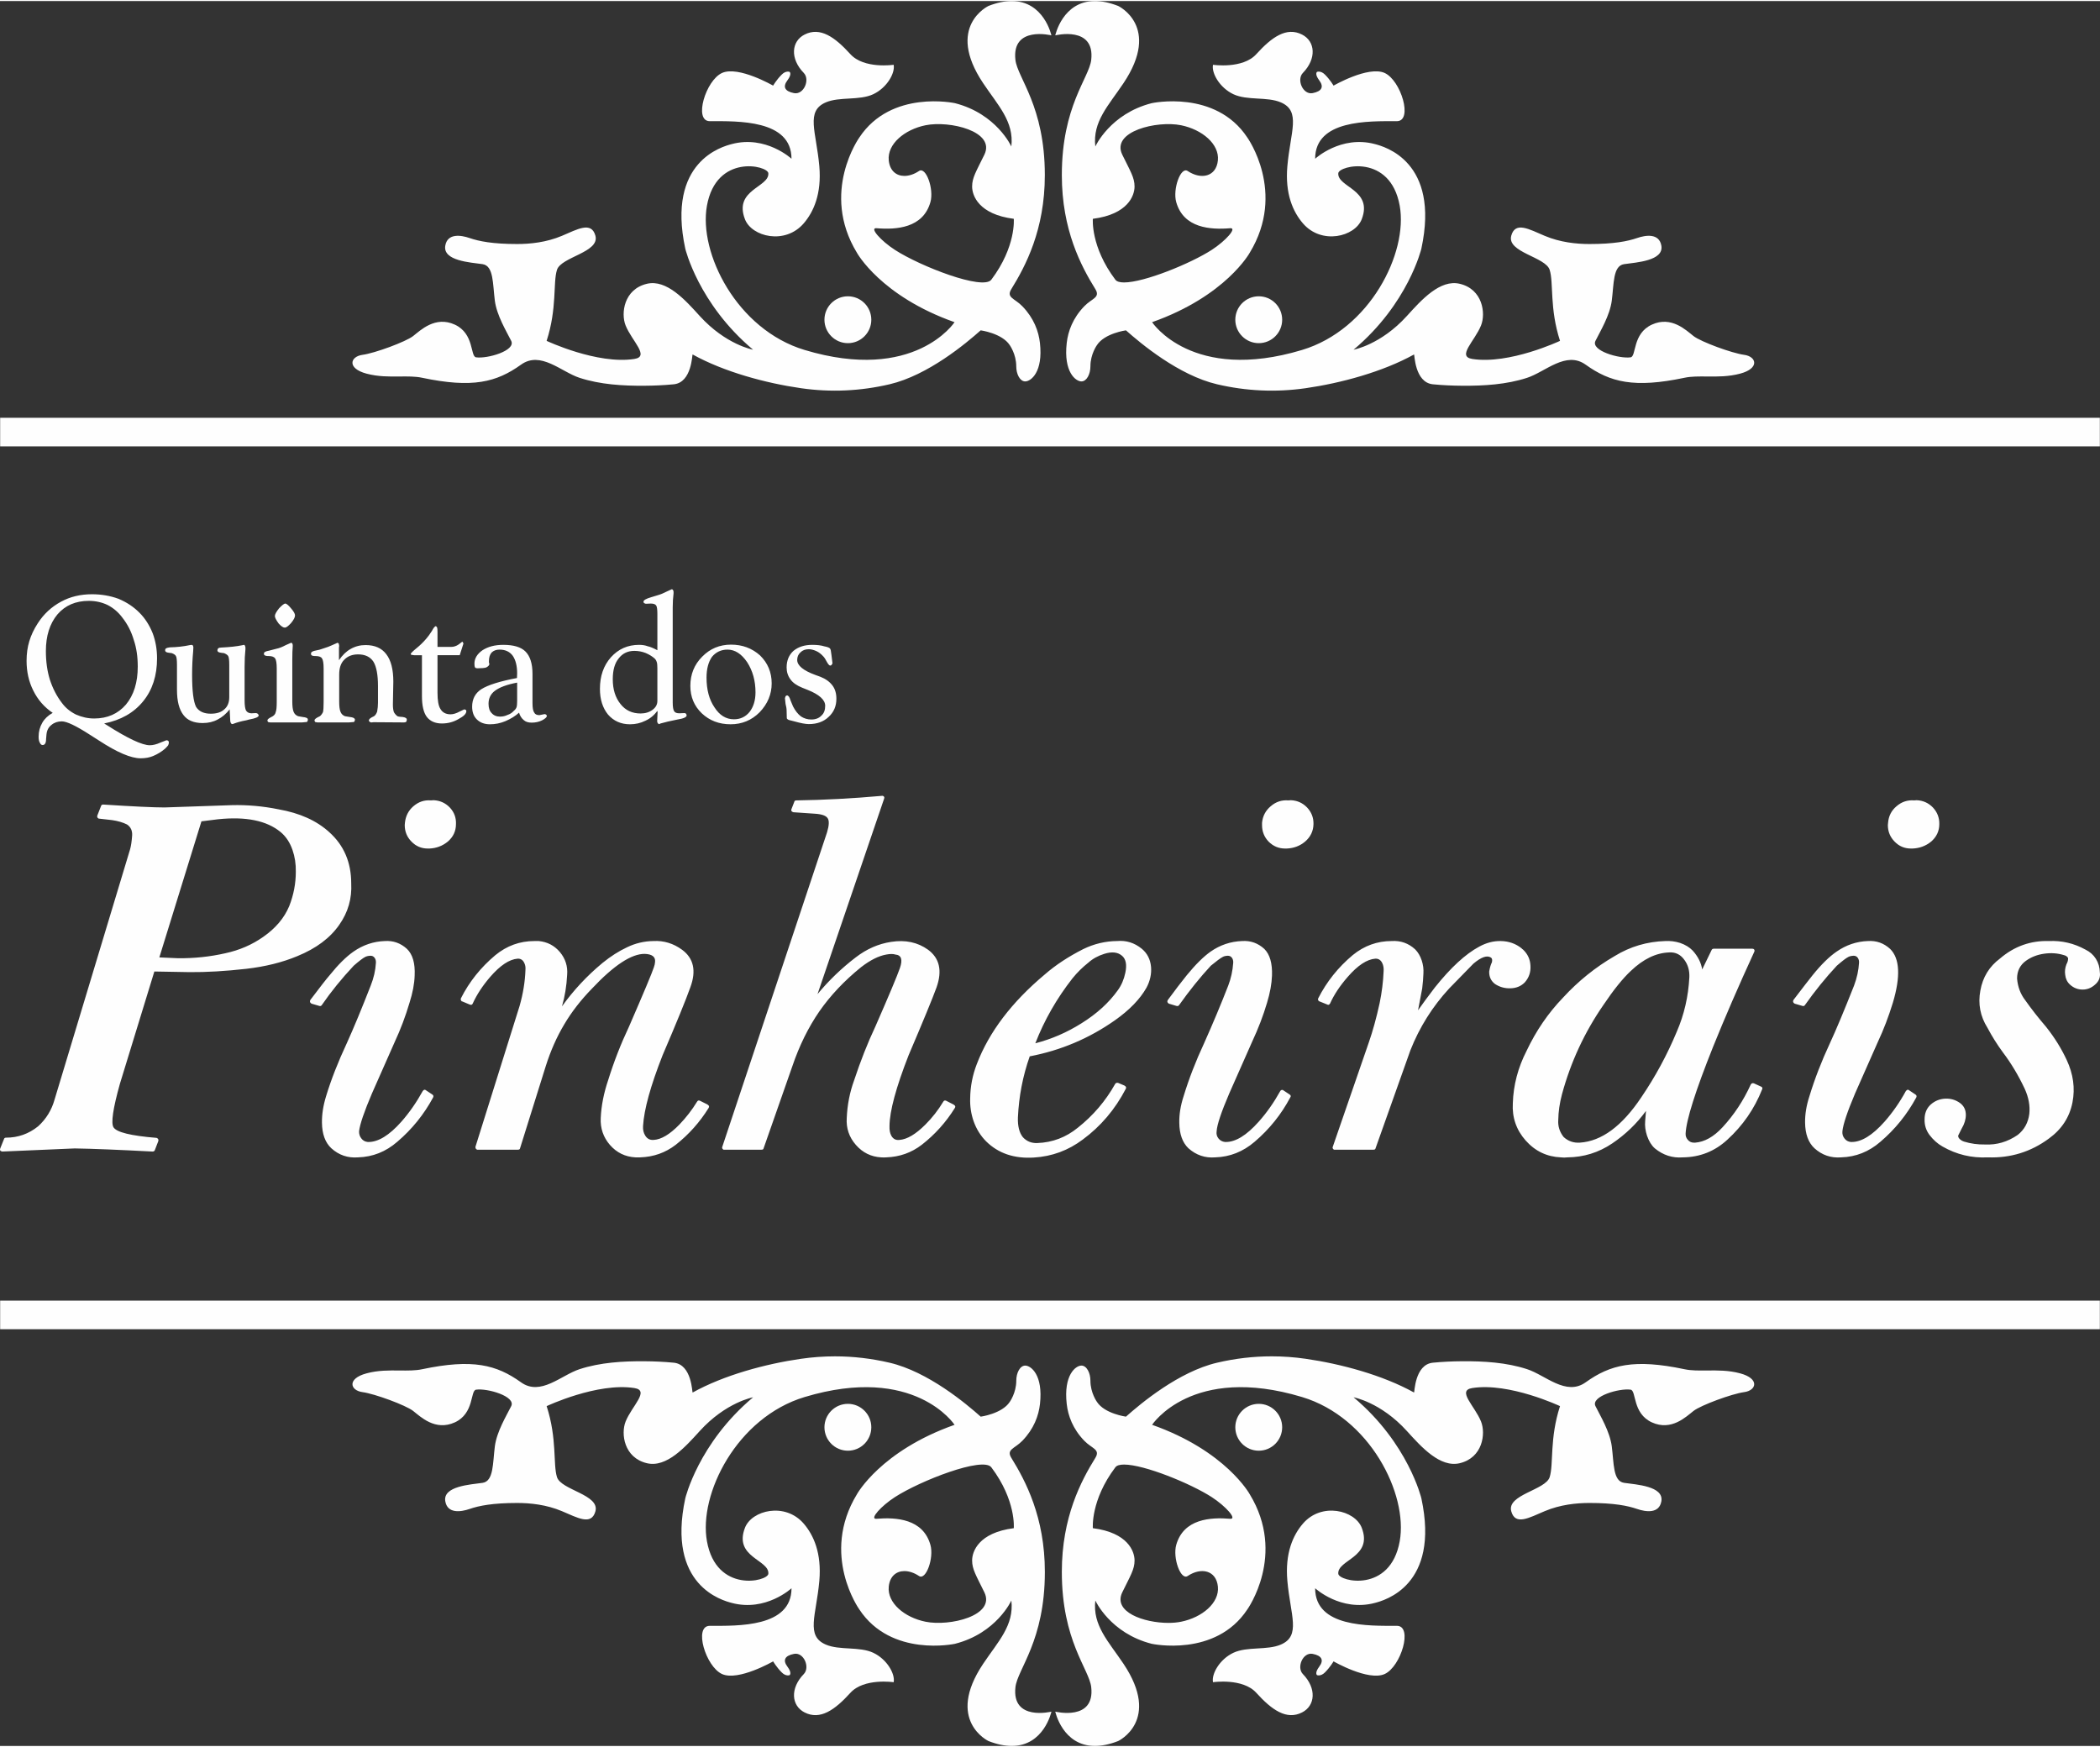
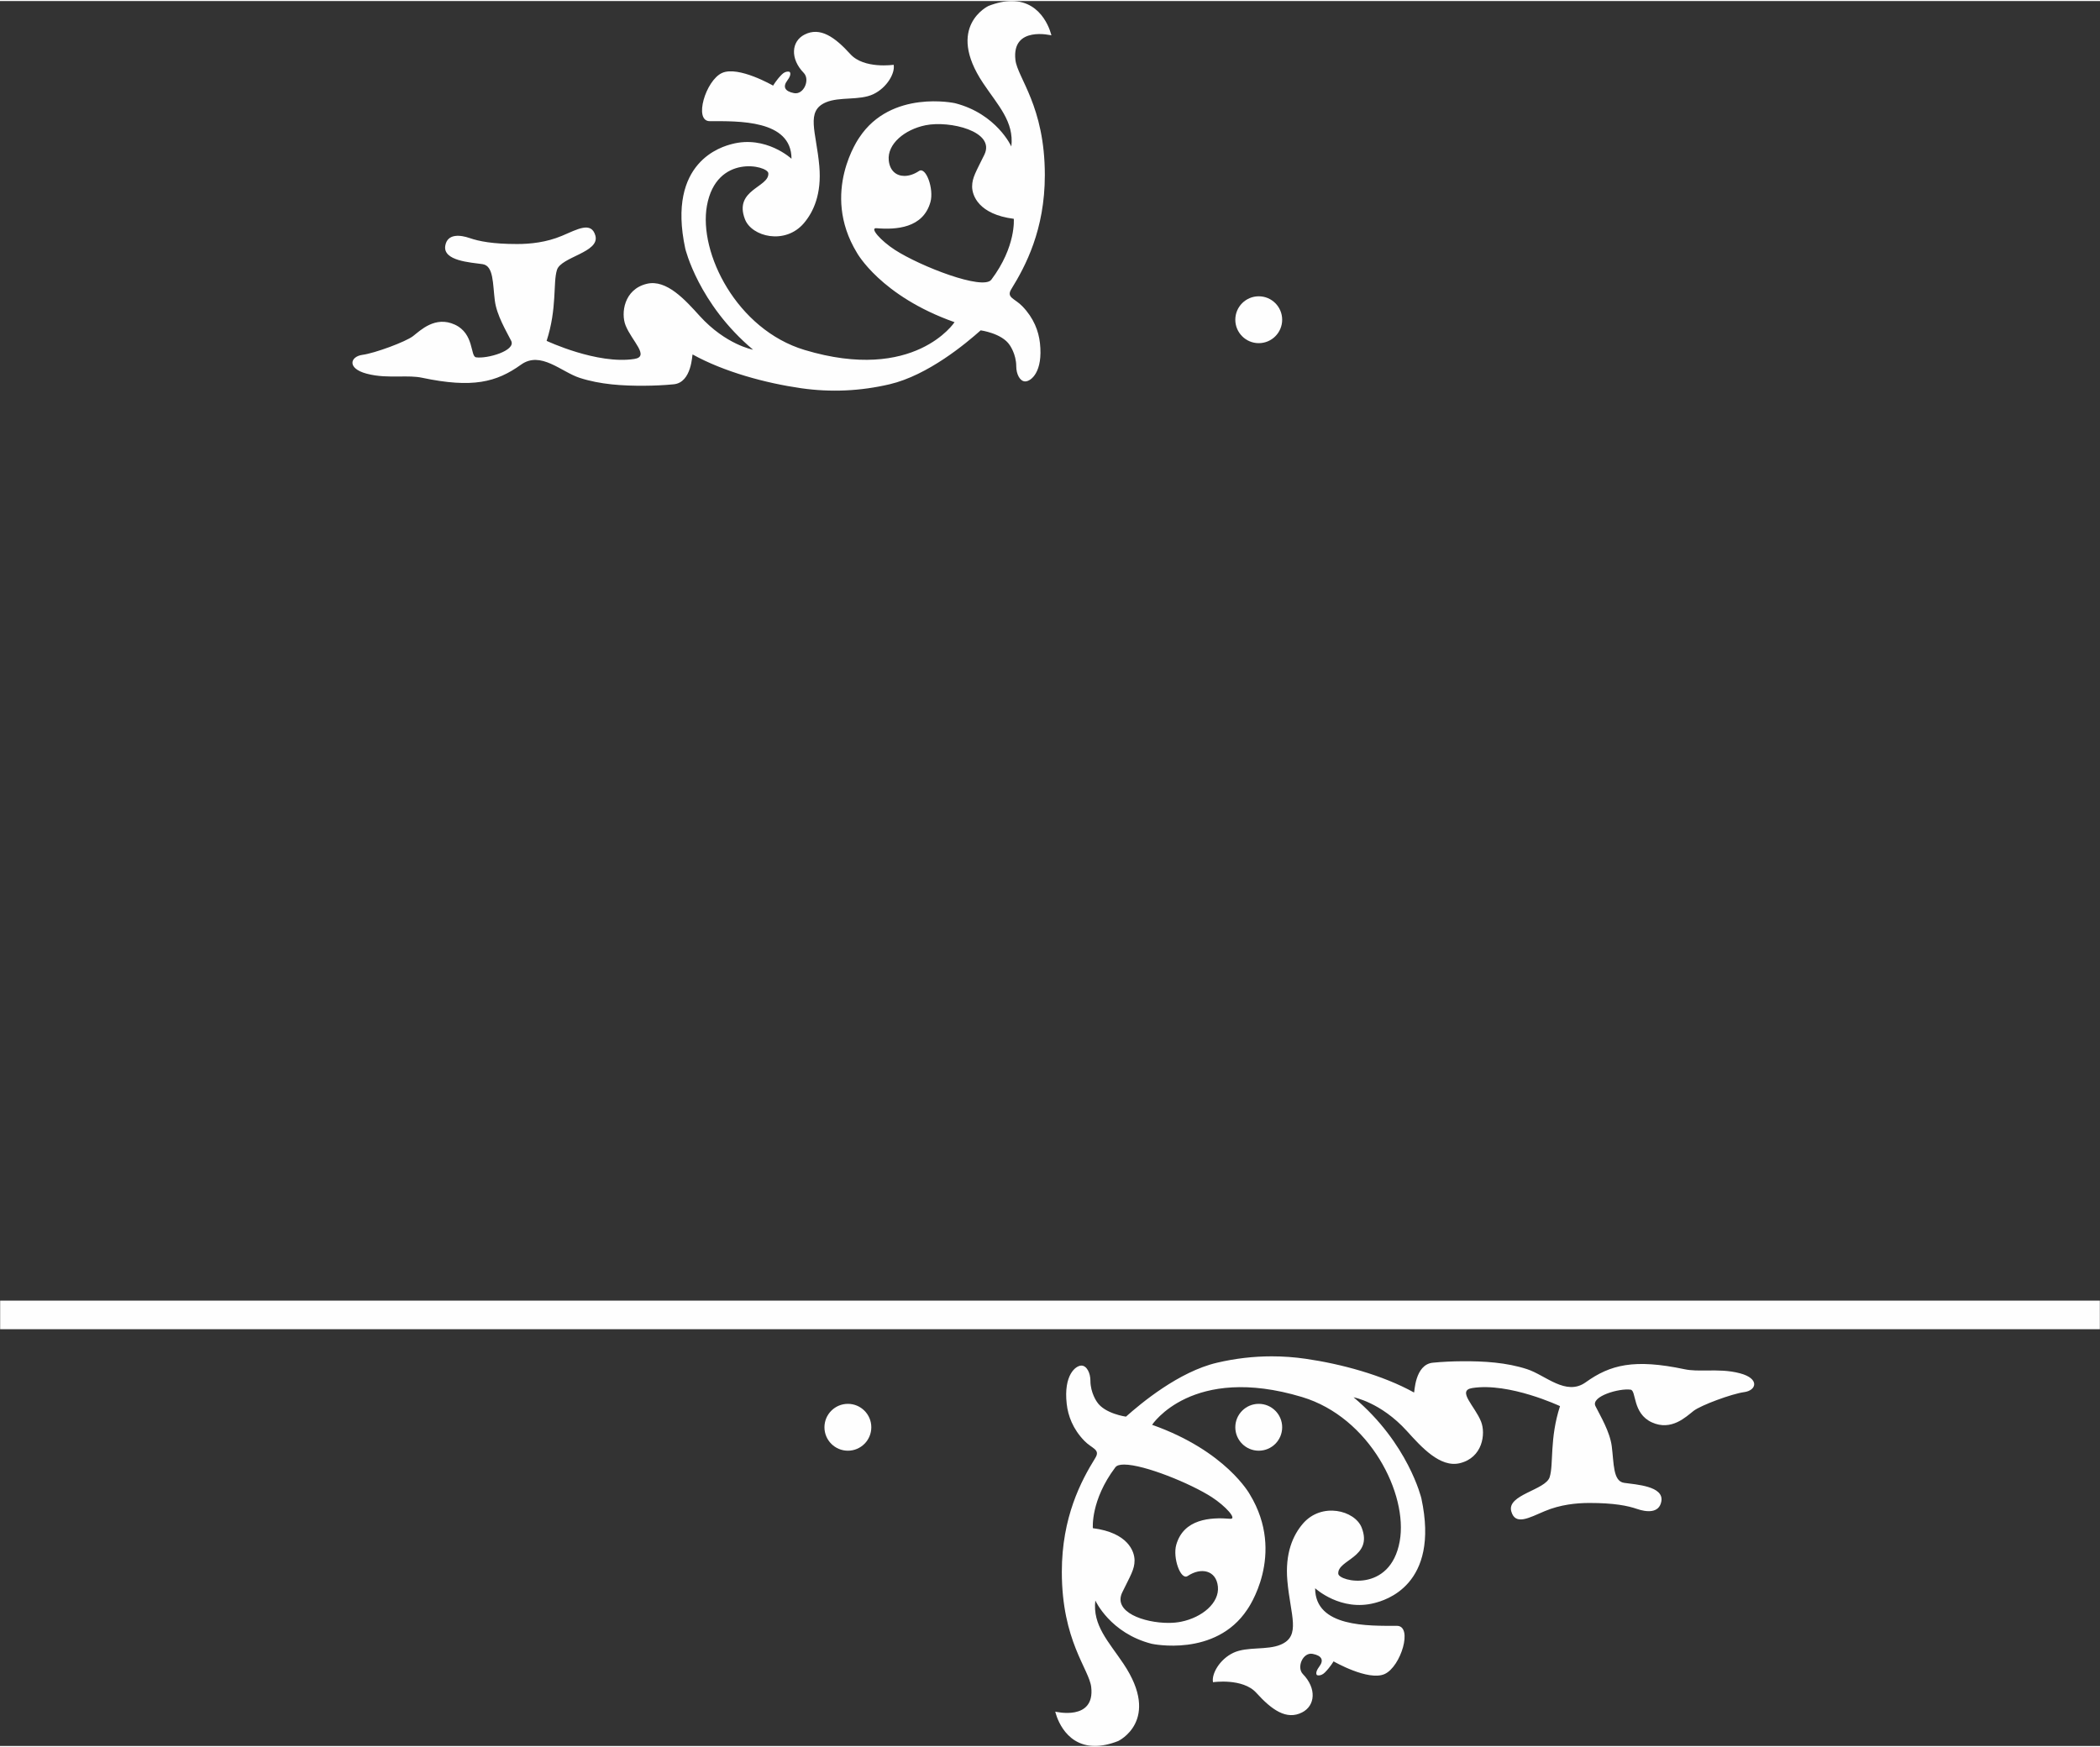
<svg xmlns="http://www.w3.org/2000/svg" xml:space="preserve" width="500px" height="416px" version="1.1" shape-rendering="geometricPrecision" text-rendering="geometricPrecision" image-rendering="optimizeQuality" fill-rule="evenodd" clip-rule="evenodd" viewBox="0 0 678.87 564.15">
  <rect x="0" y="0" width="678.87" height="564.15" fill="#333333" stroke="none" />
  <g id="Camada_x0020_1">
-     <path fill="#FEFEFE" d="M36.22 264.81c1.88,0.27 3.49,0.74 4.83,1.41 1.21,0.8 1.76,1.99 1.67,3.56 -0.13,1.87 -0.35,3.37 -0.67,4.49l-24.4 80.87c-0.94,3.39 -2.71,6.28 -5.3,8.65 -3.04,2.46 -6.51,3.69 -10.4,3.69 -0.35,0 -0.58,0.15 -0.66,0.46l-1.21 3.02c-0.18,0.49 -0.05,0.81 0.4,0.94l0.27 0.07 23.4 -1.01c5.77,0.09 14.15,0.43 25.15,1.01 0.35,0 0.6,-0.14 0.73,-0.4l1.14 -2.95c0.14,-0.45 0,-0.79 -0.4,-1.01l-0.2 -0.07c-8.27,-0.67 -12.9,-1.81 -13.88,-3.42 -0.85,-1.38 -0.16,-6.08 2.08,-14.08l11.13 -36.28 11.4 0.2c5.45,0.05 11.56,-0.31 18.31,-1.07 6.17,-0.71 11.66,-2.08 16.49,-4.09 6.13,-2.5 10.66,-5.9 13.61,-10.19 2.82,-4.02 4.09,-8.47 3.83,-13.35 0,-6.79 -2.37,-12.31 -7.11,-16.56 -4.07,-3.71 -9.52,-6.17 -16.36,-7.37 -5.05,-1.03 -10.11,-1.48 -15.16,-1.35l-21.72 0.74c-3.45,0 -10.06,-0.31 -19.85,-0.94 -0.36,0 -0.58,0.16 -0.67,0.47l-1.21 3.09c-0.13,0.45 0.02,0.78 0.47,1l0.13 0 4.16 0.47zm34.27 -0.27l0 0 -5.37 0.67 -13.61 43.99 6.03 0.27c5.28,0.05 10.38,-0.49 15.29,-1.61 4.56,-0.98 8.65,-2.75 12.27,-5.3 3.98,-2.77 6.78,-6.07 8.39,-9.92 1.43,-3.62 2.14,-7.33 2.14,-11.13 0.05,-2.5 -0.31,-4.85 -1.07,-7.04 -0.85,-2.46 -2.15,-4.4 -3.89,-5.83 -4.47,-3.67 -11.2,-5.04 -20.18,-4.1zm69.53 89.93l0 0c-2.99,5.54 -6.86,10.32 -11.6,14.35 -3.71,3.22 -7.93,4.89 -12.67,5.03 -3.31,0.26 -6.19,-0.72 -8.65,-2.95 -1.97,-1.84 -2.97,-4.59 -3.02,-8.25 -0.04,-2.68 0.4,-5.54 1.34,-8.59 1.61,-5.31 3.85,-11.04 6.71,-17.16 2.19,-4.83 4.76,-11.02 7.71,-18.58 0.98,-2.46 1.54,-4.91 1.68,-7.37 0.04,-0.63 -0.09,-1.16 -0.41,-1.61 -0.35,-0.49 -0.85,-0.72 -1.47,-0.67 -0.67,0.04 -1.21,0.18 -1.61,0.4 -0.71,0.36 -1.95,1.3 -3.69,2.82 -3.89,4.15 -7.33,8.4 -10.32,12.74 -0.19,0.27 -0.43,0.35 -0.74,0.27l-2.55 -0.74 -0.2 -0.14c-0.36,-0.27 -0.43,-0.62 -0.2,-1.07 3.17,-4.2 5.25,-6.86 6.23,-7.98 2.77,-3.44 5.34,-5.99 7.71,-7.64 3.09,-2.15 6.46,-3.29 10.13,-3.42 2.73,-0.18 5.12,0.67 7.17,2.55 1.84,1.78 2.66,4.64 2.48,8.58 -0.08,2.68 -0.64,5.63 -1.67,8.85 -1.3,4.38 -2.88,8.58 -4.76,12.61l-7.38 16.69c-2.5,5.86 -3.89,9.93 -4.16,12.21 -0.04,0.89 0.21,1.67 0.74,2.34 0.5,0.67 1.19,1.05 2.08,1.14l0.13 0c3.22,0.05 6.8,-2.14 10.73,-6.57 2.55,-2.9 4.86,-6.21 6.91,-9.92l0.07 -0.07c0.31,-0.4 0.65,-0.45 1,-0.13l2.02 1.34c0.35,0.22 0.44,0.53 0.26,0.94zm127.34 -85.7l0 0c0.67,-2.24 0.74,-3.76 0.2,-4.56 -0.53,-0.85 -1.94,-1.34 -4.22,-1.47l-6.84 -0.47 -0.2 -0.07c-0.45,-0.18 -0.6,-0.47 -0.47,-0.87l0.94 -2.42c0.04,-0.31 0.27,-0.47 0.67,-0.47 8.89,-0.13 18.1,-0.62 27.63,-1.47l0.33 0c0.45,0.18 0.58,0.49 0.4,0.94l-21.52 63.16c3.66,-4.42 7.78,-8.38 12.34,-11.87 3.53,-2.72 7.35,-4.4 11.46,-5.02 4.61,-0.72 8.59,0.13 11.94,2.54 3.71,2.73 4.63,6.78 2.75,12.14 -1.3,3.58 -4.32,10.91 -9.05,21.99 -4.07,10.42 -6.13,18.04 -6.17,22.87 -0.05,1.3 0.15,2.35 0.6,3.15 0.58,1.03 1.45,1.48 2.62,1.34 2.46,-0.18 5.25,-1.83 8.38,-4.96 2.23,-2.23 4.15,-4.69 5.76,-7.37 0.23,-0.41 0.54,-0.52 0.94,-0.34l2.48 1.27 0.07 0.07c0.45,0.27 0.54,0.6 0.27,1.01 -2.86,4.6 -6.42,8.56 -10.66,11.87 -3.36,2.59 -7.2,3.95 -11.54,4.09 -0.49,0.04 -1.02,0.04 -1.61,0 -3.26,-0.18 -5.99,-1.52 -8.18,-4.03 -2.19,-2.5 -3.17,-5.41 -2.95,-8.71 0.18,-4.25 0.97,-8.27 2.35,-12.07 2.1,-6.35 4.4,-12.19 6.91,-17.51 4.42,-10.1 7.06,-16.38 7.91,-18.84 0.98,-2.77 0.49,-4.25 -1.47,-4.42 -0.68,-0.23 -1.64,-0.23 -2.89,0 -2.5,0.44 -5.23,1.81 -8.18,4.09 -5.41,4.38 -9.9,9.14 -13.48,14.28 -3.57,5.19 -6.48,11.09 -8.72,17.7l-9.32 26.62c-0.04,0.27 -0.26,0.41 -0.67,0.41l-12.27 0c-0.18,-0.09 -0.31,-0.23 -0.4,-0.41 -0.09,-0.17 -0.09,-0.36 0,-0.53l33.86 -101.66zm-128.54 5.23l0 0 -0.54 0c-2.06,0 -3.8,-0.74 -5.23,-2.21 -1.48,-1.48 -2.21,-3.27 -2.21,-5.37l0.06 -0.74c0.23,-2.19 1.14,-3.98 2.75,-5.36 1.66,-1.43 3.54,-2.06 5.64,-1.88l0.87 -0.06c2.05,0.09 3.8,0.87 5.23,2.34 1.43,1.52 2.1,3.31 2.01,5.37 0,2.28 -0.89,4.18 -2.68,5.7 -1.7,1.38 -3.67,2.12 -5.9,2.21zm55.92 37.02l0 0c2.64,-2.15 5.3,-3.85 7.98,-5.1 2.68,-1.3 5.52,-1.97 8.52,-2.01 3.35,-0.18 6.43,0.76 9.25,2.81 3.76,2.77 4.65,6.82 2.68,12.14 -1.43,4.03 -4.42,11.36 -8.98,21.99 -3.89,9.89 -5.99,17.51 -6.31,22.87 -0.08,1.21 0.16,2.26 0.74,3.15 0.63,0.99 1.52,1.43 2.68,1.34 2.46,-0.13 5.23,-1.79 8.32,-4.96 2.19,-2.28 4.09,-4.74 5.7,-7.37 0.22,-0.41 0.54,-0.52 0.94,-0.34l2.55 1.27 0 0.07c0.44,0.23 0.53,0.56 0.26,1.01 -2.86,4.6 -6.39,8.56 -10.59,11.87 -3.35,2.59 -7.2,3.95 -11.53,4.09l-1.55 0c-3.31,-0.18 -6.05,-1.52 -8.24,-4.03 -2.15,-2.5 -3.13,-5.41 -2.96,-8.71 0.18,-3.98 0.99,-8.07 2.42,-12.28 1.83,-5.9 4.07,-11.64 6.71,-17.23 4.78,-11 7.46,-17.39 8.04,-19.18 0.22,-0.58 0.36,-1.18 0.4,-1.81 0.14,-1.61 -0.98,-2.46 -3.35,-2.55 -4.29,-0.04 -9.97,3.69 -17.03,11.2 -3.62,3.71 -6.62,7.58 -8.99,11.6 -2.41,4.03 -4.4,8.52 -5.97,13.48l-8.31 26.56c-0.05,0.31 -0.27,0.47 -0.67,0.47l-13.21 0c-0.4,-0.18 -0.58,-0.49 -0.54,-0.94l14.29 -45.6c1.11,-3.94 1.74,-7.78 1.87,-11.53 0.09,-0.94 -0.06,-1.77 -0.47,-2.49 -0.44,-0.84 -1.14,-1.25 -2.08,-1.2 -2.68,0.22 -5.63,2.19 -8.85,5.9 -2.46,2.86 -4.33,5.72 -5.63,8.58 -0.18,0.45 -0.51,0.56 -1.01,0.34l-2.41 -1.01 -0.13 0c-0.32,-0.31 -0.41,-0.65 -0.27,-1.01 2.68,-5.32 6.39,-9.96 11.13,-13.94 3.71,-3.04 7.91,-4.56 12.61,-4.56l1.41 0c2.77,0.27 5.05,1.45 6.83,3.55 1.79,2.15 2.58,4.6 2.35,7.38 -0.18,3.62 -0.74,7.01 -1.67,10.19 3.75,-5.23 8.11,-9.9 13.07,-14.01zm349.83 -0.94l0 0c-1.25,-1.79 -2.9,-2.62 -4.96,-2.49 -4.25,0.14 -8.38,2.13 -12.4,5.97 -2.6,2.42 -5.55,6.08 -8.86,11 -6.12,8.85 -10.59,18.49 -13.41,28.9 -0.76,2.86 -1.16,5.63 -1.2,8.32 -0.14,2.01 0.44,3.84 1.74,5.49 1.47,1.35 3.22,1.95 5.23,1.82 7.02,-0.45 13.63,-5.32 19.85,-14.62 4.56,-6.71 8.38,-13.77 11.47,-21.19 2.41,-5.55 3.77,-11.45 4.09,-17.7 0.08,-2.11 -0.43,-3.94 -1.55,-5.5zm-122.04 -49.36l0 0c1.43,1.52 2.13,3.31 2.08,5.37 -0.04,2.28 -0.96,4.18 -2.75,5.7 -1.65,1.38 -3.62,2.12 -5.9,2.21l-0.54 0c-2.05,0 -3.82,-0.74 -5.29,-2.21 -1.43,-1.48 -2.15,-3.27 -2.15,-5.37l0 -0.74c0.22,-2.19 1.16,-3.98 2.82,-5.36 1.65,-1.43 3.55,-2.06 5.69,-1.88l0.81 -0.06c2.06,0.09 3.8,0.87 5.23,2.34zm24.75 52.98c-0.14,3.35 -0.56,6.77 -1.28,10.26 -1.03,4.74 -2.21,9.03 -3.55,12.87l-11.6 33.6c-0.09,0.17 -0.09,0.36 0,0.53 0.08,0.18 0.22,0.32 0.4,0.41l12.74 0c0.4,0 0.63,-0.14 0.67,-0.41l11.27 -31.71c2.95,-7.47 7.13,-14.13 12.53,-19.99l7.85 -8.04c2.55,-2.15 4.45,-2.8 5.7,-1.95 0.36,0.27 0.45,0.78 0.27,1.54 -0.36,0.67 -0.65,1.66 -0.87,2.95 -0.05,1.7 0.58,3.04 1.87,4.03 1.48,0.98 3.13,1.45 4.97,1.4 1.92,-0.04 3.48,-0.69 4.69,-1.94 1.34,-1.52 1.94,-3.31 1.81,-5.36 -0.09,-2.06 -0.89,-3.8 -2.41,-5.23 -0.23,-0.14 -0.38,-0.27 -0.47,-0.41 -1.92,-1.52 -4.16,-2.3 -6.71,-2.34 -2.37,-0.05 -4.69,0.56 -6.97,1.81 -4.43,2.37 -9.21,6.77 -14.35,13.21 -2.15,2.81 -3.96,5.27 -5.43,7.37l1.34 -7.04c0.22,-1.83 0.36,-3.46 0.4,-4.89 0.09,-1.39 -0.09,-2.77 -0.54,-4.16 -0.49,-1.48 -1.2,-2.68 -2.14,-3.62 -2.15,-1.97 -4.67,-2.86 -7.58,-2.68 -4.69,0 -8.9,1.52 -12.61,4.56 -4.69,3.93 -8.4,8.58 -11.13,13.94 -0.18,0.41 -0.07,0.74 0.34,1.01l0.06 0 2.49 1.01c0.35,0.22 0.67,0.11 0.94,-0.34 1.29,-2.86 3.19,-5.72 5.69,-8.58 3.22,-3.71 6.19,-5.68 8.92,-5.9 0.99,-0.05 1.72,0.4 2.21,1.34 0.41,0.8 0.56,1.72 0.48,2.75zm-38.56 -7.24l0 0c1.79,1.78 2.61,4.64 2.48,8.58 -0.09,2.68 -0.63,5.63 -1.61,8.85 -1.21,4.11 -2.82,8.31 -4.83,12.61l-7.38 16.69c-2.59,6.04 -3.95,10.11 -4.08,12.21 -0.14,0.89 0.06,1.67 0.6,2.34 0.53,0.67 1.25,1.05 2.14,1.14l0.14 0c3.22,0.05 6.79,-2.14 10.73,-6.57 2.59,-2.9 4.91,-6.21 6.97,-9.92l0.07 -0.07c0.09,-0.18 0.24,-0.27 0.47,-0.27 0.18,-0.04 0.33,0 0.47,0.14l2.01 1.34c0.4,0.27 0.47,0.58 0.2,0.94 -2.91,5.5 -6.75,10.28 -11.53,14.35 -3.76,3.22 -8.01,4.89 -12.74,5.03 -3.27,0.26 -6.15,-0.72 -8.66,-2.95 -1.92,-1.84 -2.9,-4.59 -2.94,-8.25 -0.05,-2.73 0.42,-5.59 1.4,-8.59 1.7,-5.58 3.91,-11.31 6.64,-17.16 2.86,-6.4 5.45,-12.59 7.78,-18.58 0.89,-2.32 1.43,-4.78 1.61,-7.37 0.04,-0.63 -0.09,-1.16 -0.4,-1.61 -0.36,-0.49 -0.85,-0.72 -1.48,-0.67 -0.67,0.04 -1.18,0.18 -1.54,0.4 -0.76,0.4 -2.03,1.34 -3.82,2.82 -3.44,3.71 -6.86,7.95 -10.26,12.74 -0.18,0.27 -0.45,0.35 -0.81,0.27l-2.48 -0.74 -0.2 -0.14c-0.36,-0.31 -0.4,-0.67 -0.13,-1.07 2.37,-3.22 4.4,-5.88 6.1,-7.98 2.86,-3.49 5.43,-6.03 7.71,-7.64 3.08,-2.15 6.48,-3.29 10.19,-3.42 2.73,-0.18 5.12,0.67 7.18,2.55zm-51.77 1.6l0 0c-2.01,0.63 -3.71,1.57 -5.1,2.82 -1.87,1.48 -3.6,3.17 -5.16,5.1 -5.1,6.52 -9.1,13.52 -12,20.99 5.23,-1.35 10.19,-3.49 14.88,-6.44 4.97,-3.09 8.9,-6.66 11.8,-10.73 1.17,-1.61 1.97,-3.49 2.42,-5.64 0.54,-2.54 0.2,-4.35 -1,-5.43 -1.39,-1.25 -3.34,-1.47 -5.84,-0.67zm4.16 -4.15l0 0c2.95,-0.27 5.61,0.56 7.98,2.48 1.78,1.47 2.79,3.44 3.01,5.9 0.18,2.28 -0.31,4.51 -1.47,6.7 -2.1,3.71 -5.5,7.22 -10.19,10.53 -8.32,5.86 -17.51,9.75 -27.56,11.67 -2.24,6.35 -3.51,12.94 -3.82,19.78 -0.09,2.77 0.44,4.9 1.61,6.37 1.25,1.34 2.81,1.97 4.69,1.88 4.87,-0.18 9.23,-1.83 13.07,-4.96 4.97,-3.94 8.99,-8.65 12.07,-14.15 0.18,-0.31 0.5,-0.43 0.94,-0.34l2.08 0.87 0.07 0.07c0.44,0.23 0.56,0.56 0.33,1.01 -3.44,6.61 -8.06,12.07 -13.88,16.36 -4.69,3.53 -9.97,5.48 -15.82,5.83 -6.35,0.4 -11.49,-1.34 -15.43,-5.23 -1.78,-1.79 -3.12,-3.93 -4.02,-6.43 -0.85,-2.42 -1.23,-4.92 -1.14,-7.52 0.05,-3.79 0.76,-7.48 2.15,-11.06 3.97,-10.37 11.31,-20.03 21.99,-28.97 3.49,-3.04 7.63,-5.76 12.41,-8.18 3.48,-1.7 7.13,-2.57 10.93,-2.61zm208.54 47.94l0 0c-2.5,6.31 -6.26,11.74 -11.26,16.3 -4.07,3.75 -8.88,5.65 -14.42,5.7 -3.31,0.26 -6.3,-0.7 -8.99,-2.89 -1.07,-0.93 -1.92,-2.3 -2.54,-4.09 -0.54,-1.65 -0.74,-3.22 -0.61,-4.69l0.27 -3.35c-2.99,4.11 -6.64,7.62 -10.93,10.52 -4.38,2.95 -9.21,4.45 -14.48,4.5 -0.67,0.09 -1.37,0.09 -2.08,0 -4.52,-0.18 -8.32,-1.99 -11.4,-5.44 -3.04,-3.44 -4.43,-7.46 -4.16,-12.07 0.18,-5.85 1.66,-11.48 4.43,-16.89 3.08,-6.53 7.02,-12.28 11.8,-17.24 4.92,-5.36 10.5,-9.85 16.76,-13.48 4.96,-3.03 10.4,-4.64 16.3,-4.82 1.61,-0.09 3.19,0.11 4.76,0.6 1.7,0.58 3.06,1.41 4.09,2.48 1.7,1.88 2.73,3.91 3.08,6.1l3.09 -6.37c0.13,-0.22 0.36,-0.33 0.67,-0.33l12.47 0 0.34 0.07c0.17,0.08 0.29,0.22 0.33,0.4 0.05,0.18 0.02,0.35 -0.07,0.53 -5.09,11.09 -9.54,21.35 -13.34,30.78 -5.68,14.22 -8.63,23.54 -8.85,27.96 -0.05,0.81 0.2,1.5 0.74,2.08 0.49,0.58 1.14,0.88 1.94,0.88l0.4 0c3.04,-0.23 5.99,-1.88 8.85,-4.97 3.72,-4.02 6.75,-8.62 9.12,-13.81 0.23,-0.4 0.56,-0.54 1.01,-0.4l2.35 1.07c0.4,0.18 0.51,0.47 0.33,0.87zm40.64 -85.43l0 0 0.07 -0.74c0.17,-2.19 1.09,-3.98 2.74,-5.36 1.66,-1.43 3.56,-2.06 5.71,-1.88l0.8 -0.06c2.06,0.09 3.8,0.87 5.23,2.34 1.43,1.52 2.12,3.31 2.08,5.37 0,2.28 -0.9,4.18 -2.68,5.7 -1.7,1.38 -3.69,2.12 -5.97,2.21l-0.54 0c-2.06,0 -3.8,-0.74 -5.23,-2.21 -1.47,-1.48 -2.21,-3.27 -2.21,-5.37zm52.1 37.49l0 0c4.16,-0.18 8.07,0.73 11.74,2.75 1.47,0.71 2.61,1.72 3.42,3.01 0.8,1.3 1.23,2.75 1.27,4.36 0.22,1.57 -0.29,2.89 -1.54,3.96 -1.17,1.07 -2.51,1.61 -4.03,1.61 -1.56,0 -2.92,-0.54 -4.09,-1.61 -0.89,-0.81 -1.4,-1.86 -1.54,-3.15 -0.18,-1.12 -0.04,-2.26 0.4,-3.42 0.36,-0.63 0.54,-1.25 0.54,-1.88 0,-0.22 -0.18,-0.47 -0.54,-0.74 -0.31,-0.18 -0.58,-0.29 -0.8,-0.33 -2.01,-0.63 -4.13,-0.79 -6.37,-0.47 -2.24,0.31 -4.2,1.07 -5.9,2.28 -1.92,1.38 -2.89,3.31 -2.89,5.76 0.23,2.69 1.1,5.01 2.62,6.98 2.01,2.86 4.27,5.74 6.77,8.65 2.73,3.44 4.94,7 6.64,10.66 2.15,4.6 2.77,9.18 1.88,13.75 -0.94,4.78 -3.47,8.67 -7.58,11.66 -5.86,4.34 -12.45,6.37 -19.78,6.11 -5.23,0.26 -10.1,-0.9 -14.62,-3.49 -1.61,-0.9 -3.04,-2.17 -4.29,-3.82 -1.07,-1.48 -1.59,-3.13 -1.54,-4.97 0,-1.96 0.64,-3.55 1.94,-4.76 1.34,-1.2 2.91,-1.85 4.7,-1.94 1.78,-0.09 3.39,0.38 4.82,1.41 1.26,0.94 1.88,2.21 1.88,3.82 0,1.47 -0.45,2.95 -1.34,4.43l-1.14 2.28c-0.04,0.44 0.18,0.87 0.67,1.27 0.36,0.31 0.76,0.54 1.21,0.67 2.19,0.67 4.44,0.98 6.77,0.94l0.07 0c3.75,0.18 7.26,-0.85 10.52,-3.09 2.15,-1.69 3.4,-3.98 3.76,-6.84 0.27,-2.59 -0.22,-5.27 -1.47,-8.04 -2.06,-4.38 -4.43,-8.34 -7.11,-11.87 -1.84,-2.5 -3.49,-5.14 -4.96,-7.91 -2.33,-3.71 -3.09,-7.72 -2.29,-12.01 0.77,-4.33 2.89,-7.8 6.38,-10.39 4.6,-3.93 9.87,-5.81 15.82,-5.63zm-63.3 4.76c-0.67,0.04 -1.21,0.18 -1.61,0.4 -0.72,0.36 -1.94,1.3 -3.69,2.82 -3.62,3.88 -7.06,8.13 -10.32,12.74 -0.18,0.27 -0.43,0.35 -0.74,0.27l-2.55 -0.74 -0.2 -0.14c-0.36,-0.27 -0.43,-0.62 -0.2,-1.07 2.99,-3.93 5.05,-6.59 6.17,-7.98 2.81,-3.49 5.41,-6.03 7.77,-7.64 3.09,-2.15 6.46,-3.29 10.13,-3.42 2.73,-0.18 5.12,0.67 7.18,2.55 3.12,3.08 3.42,8.89 0.87,17.43 -1.39,4.51 -3,8.72 -4.83,12.61l-7.38 16.69c-2.5,5.9 -3.86,9.97 -4.09,12.21 -0.09,0.89 0.14,1.67 0.67,2.34 0.49,0.67 1.19,1.05 2.08,1.14l0.14 0c3.21,0.05 6.79,-2.14 10.73,-6.57 2.63,-2.99 4.93,-6.3 6.9,-9.92l0.07 -0.07c0.36,-0.4 0.69,-0.45 1.01,-0.13l2.01 1.34c0.36,0.22 0.44,0.53 0.27,0.94 -3,5.54 -6.87,10.32 -11.61,14.35 -3.71,3.22 -7.93,4.89 -12.67,5.03 -3.31,0.26 -6.19,-0.72 -8.65,-2.95 -1.97,-1.84 -2.97,-4.59 -3.02,-8.25 -0.04,-2.73 0.43,-5.59 1.41,-8.59 1.7,-5.58 3.91,-11.31 6.64,-17.16 1.97,-4.25 4.56,-10.44 7.78,-18.58 0.94,-2.5 1.47,-4.96 1.61,-7.37 0.04,-0.63 -0.09,-1.16 -0.4,-1.61 -0.36,-0.49 -0.85,-0.72 -1.48,-0.67zm-537.12 -100.52l-0.54 0.07c-2.01,0.44 -4.2,0.69 -6.57,0.74 -0.62,0.09 -1,0.2 -1.14,0.33 -0.22,0.05 -0.33,0.27 -0.33,0.67 0,0.4 0.38,0.65 1.14,0.74l1 0.13c0.72,0.27 1.17,0.59 1.34,0.94 0.23,0.36 0.34,1.34 0.34,2.95l0 7.98c0,3.62 0.69,6.33 2.08,8.12 1.29,1.74 3.37,2.61 6.23,2.61 1.84,0 3.44,-0.38 4.83,-1.14 1.48,-0.76 2.77,-1.85 3.89,-3.28l0.2 3.88c0.14,0.59 0.36,0.88 0.67,0.88l0.27 -0.07c1.25,-0.49 2.64,-0.87 4.16,-1.14l1.01 -0.27c2.05,-0.36 3.08,-0.81 3.08,-1.34 0,-0.13 -0.11,-0.31 -0.34,-0.54 -0.13,-0.13 -0.35,-0.2 -0.67,-0.2l-1.34 0.07c-0.76,0 -1.34,-0.29 -1.74,-0.87 -0.31,-0.63 -0.47,-1.7 -0.47,-3.22l0 -11c0,-2.1 0.09,-3.98 0.27,-5.63l0 -0.54c0,-0.18 -0.07,-0.4 -0.2,-0.67 -0.05,-0.13 -0.14,-0.2 -0.27,-0.2l-0.6 0.13c-1.7,0.36 -3.94,0.61 -6.71,0.74 -0.49,0 -0.83,0.09 -1.01,0.27 -0.17,0.13 -0.27,0.36 -0.27,0.67 0,0.4 0.38,0.65 1.15,0.74l1 0.13c0.67,0.27 1.12,0.59 1.34,0.94 0.23,0.36 0.34,1.34 0.34,2.95l0 10.33c0,1.74 -0.54,3.06 -1.61,3.96 -0.99,0.93 -2.44,1.4 -4.36,1.4 -2.24,0 -3.82,-0.73 -4.76,-2.21 -0.85,-1.7 -1.28,-5.14 -1.28,-10.33 0,-2.77 0.12,-5.29 0.34,-7.57l0.07 -1.41 -0.14 -0.54 -0.4 -0.2zm-22.4 -8.78l0 0c-1.29,-1.75 -2.88,-3.11 -4.76,-4.09 -1.88,-0.9 -3.91,-1.35 -6.1,-1.35 -4.25,0 -7.62,1.46 -10.13,4.36 -2.5,3 -3.75,6.95 -3.75,11.87 0,3.4 0.43,6.46 1.27,9.19 0.94,2.9 2.26,5.45 3.96,7.64 1.12,1.52 2.61,2.75 4.49,3.69 1.93,0.85 3.89,1.28 5.9,1.28 4.25,0 7.67,-1.5 10.26,-4.5 2.55,-3.08 3.82,-7.17 3.82,-12.27 0,-3.22 -0.42,-6.08 -1.27,-8.58 -0.8,-2.73 -2.03,-5.14 -3.69,-7.24zm9.79 5.03l0 0c0.94,2.54 1.41,5.25 1.41,8.11 0,5.59 -1.5,10.22 -4.49,13.88 -3,3.71 -7.2,6.1 -12.61,7.18l0.87 0.53c6.8,4.34 11.43,6.51 13.89,6.51 1.02,0 2.19,-0.29 3.48,-0.88l1.88 -0.73c0.27,0 0.47,0.06 0.6,0.2 0.14,0.13 0.2,0.29 0.2,0.47 0,0.35 -0.08,0.69 -0.26,1 -0.41,0.5 -0.76,0.87 -1.08,1.14 -1.11,0.94 -2.37,1.7 -3.75,2.28 -1.16,0.49 -2.51,0.74 -4.03,0.74 -3.12,0 -7.59,-1.9 -13.41,-5.7l-3.15 -2.01c-4.38,-2.82 -7.35,-4.23 -8.92,-4.23 -1.34,0 -2.46,0.39 -3.35,1.14 -0.94,0.72 -1.47,1.72 -1.61,3.02l-0.13 1.48c0,1.34 -0.38,2.01 -1.14,2.01 -0.36,0 -0.65,-0.25 -0.88,-0.74 -0.26,-0.4 -0.4,-1.05 -0.4,-1.94 0,-1.66 0.4,-3.18 1.21,-4.56 0.72,-1.25 1.83,-2.31 3.35,-3.16 -2.72,-1.83 -4.83,-4.24 -6.3,-7.24 -1.43,-2.86 -2.15,-6.05 -2.15,-9.59 0,-2.28 0.29,-4.38 0.87,-6.3 0.59,-1.97 1.5,-3.91 2.75,-5.83 1.93,-3 4.43,-5.32 7.51,-6.98 2.95,-1.61 6.29,-2.41 10,-2.41 3.04,0 5.9,0.49 8.58,1.47 2.68,1.12 4.96,2.64 6.84,4.56 1.74,1.75 3.15,3.94 4.22,6.58zm52.84 5.56l0 0c0.76,-0.13 1.43,-0.31 2.02,-0.54 1.43,-0.44 2.5,-0.84 3.22,-1.2l1.67 -0.74c0.09,0 0.22,0.09 0.4,0.27l0.14 0.74 -0.07 0.47 0 4.15c1.12,-1.65 2.37,-2.86 3.75,-3.62 1.48,-0.85 3.09,-1.27 4.83,-1.27 3,0 5.23,0.98 6.71,2.95 1.52,1.96 2.28,4.92 2.28,8.85l-0.14 7.44c0,1.08 0.12,1.9 0.34,2.48 0.36,0.59 0.74,1.01 1.14,1.28 0.27,0.13 0.85,0.22 1.74,0.26 0.85,0.14 1.28,0.41 1.28,0.81 0,0.31 -0.07,0.56 -0.2,0.74 -0.18,0.13 -0.41,0.2 -0.68,0.2l-9.92 -0.07 -0.6 0.07c-0.27,0 -0.47,-0.07 -0.61,-0.2 -0.17,-0.18 -0.26,-0.31 -0.26,-0.4 0,-0.36 0.33,-0.72 1,-1.08l0.67 -0.33c0.4,-0.27 0.74,-0.76 1.01,-1.48 0.18,-0.98 0.27,-1.94 0.27,-2.88l0 -5.37c0,-3.66 -0.5,-6.3 -1.48,-7.91 -1.03,-1.56 -2.68,-2.35 -4.96,-2.35 -1.88,0 -3.38,0.59 -4.49,1.75 -1.08,1.07 -1.61,2.66 -1.61,4.76l0 8.78c0,1.48 0.13,2.55 0.4,3.22 0.27,0.72 0.76,1.21 1.47,1.48l1.61 0.26c0.99,0.1 1.52,0.36 1.61,0.81 0,0.31 -0.11,0.58 -0.33,0.8l-1.61 0.14 -10.19 0 -0.74 -0.14c-0.13,-0.22 -0.2,-0.4 -0.2,-0.53 0,-0.27 0.31,-0.58 0.94,-0.94l0.8 -0.4c0.36,-0.27 0.7,-0.72 1.01,-1.34 0.13,-0.58 0.2,-1.68 0.2,-3.29l0 -10.8c0,-1.69 -0.18,-2.79 -0.54,-3.28 -0.31,-0.49 -1,-0.74 -2.08,-0.74 -0.71,0 -1.14,-0.09 -1.27,-0.27 -0.13,-0.04 -0.2,-0.22 -0.2,-0.53 0,-0.49 0.56,-0.83 1.67,-1.01zm-15.35 1.81l0 0c-0.72,0 -1.14,-0.09 -1.28,-0.27 -0.18,-0.04 -0.26,-0.22 -0.26,-0.53 0,-0.45 0.56,-0.76 1.67,-0.94l2.35 -0.61c0.89,-0.17 1.92,-0.58 3.08,-1.2l1.68 -0.74c0.13,0 0.27,0.07 0.4,0.2l0.14 0.47 0 0.47c-0.09,0.98 -0.14,2.48 -0.14,4.49l0 13.41c0,1.48 0.14,2.55 0.4,3.22 0.27,0.72 0.76,1.21 1.48,1.48l1.47 0.26c1.12,0.1 1.68,0.36 1.68,0.81 0,0.36 -0.11,0.63 -0.33,0.8l-1.55 0.14 -10.19 0c-0.27,0 -0.54,-0.05 -0.8,-0.14 -0.14,-0.17 -0.2,-0.35 -0.2,-0.53 0,-0.27 0.33,-0.58 1,-0.94l0.74 -0.4c0.54,-0.36 0.85,-0.81 0.94,-1.34 0.22,-0.49 0.33,-1.59 0.33,-3.29l0 -10.8c0,-1.69 -0.18,-2.79 -0.53,-3.28 -0.36,-0.49 -1.05,-0.74 -2.08,-0.74zm8.52 -13.14l0 0c0,0.63 -0.43,1.45 -1.28,2.48 -0.89,0.98 -1.57,1.47 -2.01,1.47 -0.54,0 -1.21,-0.44 -2.01,-1.34 -0.81,-1.11 -1.21,-1.92 -1.21,-2.41 0,-0.54 0.45,-1.36 1.34,-2.48 0.98,-1.03 1.66,-1.55 2.01,-1.55 0.4,0 1.03,0.52 1.88,1.55 0.85,0.98 1.28,1.74 1.28,2.28zm71.81 27.56l0 0 0 -5.83c-3.31,0.62 -5.72,1.52 -7.24,2.68 -1.34,1.03 -2.01,2.41 -2.01,4.16 0,1.34 0.33,2.34 1,3.01 0.67,0.76 1.57,1.14 2.69,1.14 0.89,0 1.7,-0.18 2.41,-0.53 0.85,-0.27 1.54,-0.72 2.08,-1.35 0.4,-0.31 0.69,-0.69 0.87,-1.14 0.14,-0.44 0.2,-1.16 0.2,-2.14zm-13.61 -10.73l0 0c-0.14,-0.27 -0.2,-0.67 -0.2,-1.21 0,-1.7 0.87,-3.15 2.61,-4.36 1.79,-1.16 4.03,-1.74 6.71,-1.74 3.35,0 5.74,0.72 7.17,2.15 1.52,1.52 2.28,3.93 2.28,7.24l0 9.45c0,1.52 0.18,2.53 0.54,3.02 0.27,0.58 0.83,0.87 1.68,0.87l1.67 -0.33c0.23,0 0.4,0.06 0.54,0.2 0.13,0.09 0.2,0.22 0.2,0.4 0,0.4 -0.51,0.87 -1.54,1.41 -0.99,0.49 -2.1,0.74 -3.36,0.74 -1.11,0 -1.96,-0.27 -2.54,-0.81 -0.72,-0.58 -1.23,-1.38 -1.54,-2.41 -1.17,1.07 -2.64,1.99 -4.43,2.75 -1.61,0.67 -3.26,1 -4.96,1 -1.79,0 -3.22,-0.53 -4.29,-1.61 -0.99,-0.98 -1.48,-2.34 -1.48,-4.09 0,-2.45 0.98,-4.33 2.95,-5.63 2.19,-1.38 6.04,-2.59 11.54,-3.62l0.06 -1.48c0,-2.41 -0.47,-4.31 -1.41,-5.7 -0.98,-1.34 -2.41,-2.01 -4.29,-2.01 -1.07,0 -1.92,0.32 -2.55,0.94 -0.58,0.67 -0.87,1.59 -0.87,2.75l0 0.47 0.14 0.47c0,0.4 -0.34,0.78 -1.01,1.14 -0.54,0.18 -1.45,0.27 -2.75,0.27 -0.45,0 -0.74,-0.09 -0.87,-0.27zm-15.76 -9.32l0 0c0.49,-0.54 1.1,-1.36 1.81,-2.48 0.54,-1.03 0.96,-1.54 1.28,-1.54 0.08,0 0.22,0.13 0.4,0.4 0.09,0.27 0.13,0.73 0.13,1.41l0 4.89 4.36 0c0.9,0 1.72,-0.27 2.48,-0.8 0.72,-0.58 1.1,-0.87 1.14,-0.87 0.14,0 0.22,0.09 0.27,0.26l0.13 0.34 -1.2 3.75 -7.18 0 0 12.14c0,2.5 0.31,4.25 0.94,5.23 0.67,1.16 1.77,1.74 3.29,1.74 0.85,0 1.81,-0.29 2.88,-0.87l1.54 -0.73 0.47 0.13c0.14,0.13 0.2,0.29 0.2,0.47 0,0.8 -0.85,1.65 -2.55,2.54 -1.6,0.94 -3.39,1.42 -5.36,1.42 -2.15,0 -3.78,-0.72 -4.89,-2.15 -1.04,-1.43 -1.55,-3.67 -1.55,-6.7l0 -13.22 -2.55 0 -0.87 -0.13c-0.13,-0.04 -0.2,-0.14 -0.2,-0.27 0,-0.22 0.63,-0.85 1.88,-1.88 1.16,-0.94 2.21,-1.96 3.15,-3.08zm92.34 5.9l0 0c-1.17,1.7 -1.75,3.93 -1.75,6.71 0,3.88 0.85,7.08 2.55,9.58 1.65,2.6 3.76,3.89 6.31,3.89 2.05,0 3.73,-0.78 5.02,-2.34 1.3,-1.66 1.95,-3.78 1.95,-6.37 0,-3.72 -0.9,-6.96 -2.68,-9.73 -1.84,-2.72 -3.96,-4.09 -6.37,-4.09 -2.06,0 -3.74,0.79 -5.03,2.35zm-18.51 0.54l0 0c-0.81,-0.72 -1.79,-1.32 -2.95,-1.81 -1.16,-0.45 -2.37,-0.67 -3.62,-0.67 -2.15,0 -3.85,0.82 -5.1,2.48 -1.25,1.52 -1.88,3.75 -1.88,6.7 0,3.26 0.83,5.92 2.48,7.98 1.61,2.06 3.78,3.08 6.51,3.08 1.52,0 2.82,-0.4 3.89,-1.2 1.03,-0.76 1.54,-1.72 1.54,-2.88l0 -10.53c0,-0.99 -0.07,-1.66 -0.2,-2.01 -0.13,-0.45 -0.36,-0.83 -0.67,-1.14zm0.47 -17.17l0 0c-0.27,-0.4 -0.85,-0.61 -1.74,-0.61l-1.61 0.07 -0.54 -0.2c-0.13,-0.13 -0.2,-0.29 -0.2,-0.47 0,-0.49 0.85,-0.98 2.55,-1.47l2.01 -0.61c0.94,-0.26 1.92,-0.67 2.95,-1.2l1.61 -0.74c0.22,0 0.36,0.09 0.4,0.27 0.13,0.09 0.2,0.29 0.2,0.6l0 0.47c-0.18,1.39 -0.27,2.91 -0.27,4.56l0 30.71c0,1.43 0.16,2.37 0.47,2.82 0.27,0.45 0.83,0.67 1.68,0.67l1.61 -0.07c0.22,0 0.4,0.07 0.54,0.2 0.13,0.23 0.2,0.41 0.2,0.54 0,0.58 -0.99,1.03 -2.95,1.34l-1.28 0.27c-0.98,0.18 -2.39,0.51 -4.22,1.01l-0.41 0.2c-0.22,0 -0.35,-0.09 -0.4,-0.27 -0.18,-0.14 -0.27,-0.36 -0.27,-0.67l0.14 -2.82 -0.07 -0.54c-1.03,1.44 -2.32,2.51 -3.89,3.22 -1.52,0.76 -3.17,1.14 -4.96,1.14 -2.91,0 -5.28,-1.05 -7.11,-3.15 -1.74,-2.14 -2.61,-4.92 -2.61,-8.31 0,-4.12 1.18,-7.52 3.55,-10.2 2.42,-2.68 5.45,-4.02 9.12,-4.02 1.07,0 2.01,0.16 2.82,0.47 0.71,0.13 1.74,0.56 3.08,1.27l0 -11.66c0,-1.52 -0.13,-2.46 -0.4,-2.82zm33.46 34.53l0 0c-2.59,2.6 -5.72,3.89 -9.39,3.89 -3.71,0 -6.81,-1.18 -9.32,-3.55 -2.46,-2.37 -3.69,-5.32 -3.69,-8.85 0,-3.76 1.28,-6.91 3.83,-9.46 2.54,-2.59 5.65,-3.89 9.32,-3.89 3.66,0 6.79,1.17 9.38,3.49 2.51,2.46 3.76,5.48 3.76,9.05 0,3.49 -1.3,6.6 -3.89,9.32zm10.93 -19.84c1.57,-1.3 3.6,-1.95 6.1,-1.95 1.57,0 2.84,0.16 3.82,0.47 1.17,0.22 1.81,0.49 1.95,0.8 0.13,0.09 0.27,0.72 0.4,1.88 0.09,0.76 0.2,1.68 0.34,2.75 0,0.18 -0.09,0.36 -0.27,0.54 -0.09,0.18 -0.25,0.26 -0.47,0.26 -0.27,0 -0.63,-0.4 -1.08,-1.2 -0.4,-0.81 -0.78,-1.38 -1.13,-1.75 -0.72,-0.8 -1.48,-1.38 -2.28,-1.74 -0.9,-0.4 -1.7,-0.6 -2.42,-0.6 -1.12,0 -2.01,0.33 -2.68,1.01 -0.71,0.62 -1.07,1.45 -1.07,2.47 0,1.79 1.94,3.4 5.83,4.83l1.68 0.61c1.7,0.67 2.99,1.61 3.89,2.81 0.85,1.12 1.27,2.55 1.27,4.3 0,2.36 -0.82,4.31 -2.48,5.83 -1.61,1.56 -3.76,2.35 -6.44,2.35 -1.03,0 -2.59,-0.29 -4.69,-0.88l-1.81 -0.46c-0.31,-0.14 -0.52,-0.32 -0.61,-0.54l-0.06 -2.42c0,-0.67 -0.12,-1.4 -0.34,-2.21l-0.2 -1.88 0.2 -0.6c0.14,-0.18 0.29,-0.27 0.47,-0.27 0.45,0 0.83,0.54 1.14,1.61l0.81 1.95c0.71,1.38 1.56,2.46 2.55,3.22 1.02,0.67 2.14,1 3.35,1 1.38,0 2.48,-0.42 3.28,-1.27 0.81,-0.72 1.21,-1.77 1.21,-3.16 0,-1.92 -1.9,-3.64 -5.7,-5.16l-1.68 -0.67c-1.78,-0.71 -3.06,-1.61 -3.82,-2.68 -0.85,-1.12 -1.27,-2.42 -1.27,-3.89 0,-2.24 0.74,-4.02 2.21,-5.36z" />
-     <polygon fill="#FEFEFE" points="0.05,143.98 678.82,143.98 678.82,134.74 0.05,134.74 " />
-     <path fill="#FEFEFE" d="M266.52 103.04c0,4.17 3.4,7.57 7.58,7.57 4.18,0 7.57,-3.4 7.57,-7.57 0,-4.19 -3.39,-7.58 -7.57,-7.58 -4.18,0 -7.58,3.39 -7.58,7.58z" />
    <path fill="#FEFEFE" d="M399.34 103.04c0,4.17 3.4,7.57 7.58,7.57 4.18,0 7.57,-3.4 7.57,-7.57 0,-4.19 -3.39,-7.58 -7.57,-7.58 -4.18,0 -7.58,3.39 -7.58,7.58z" />
    <polygon fill="#FEFEFE" points="0.05,429.41 678.82,429.41 678.82,420.17 0.05,420.17 " />
    <path fill="#FEFEFE" d="M266.52 461.11c0,4.19 3.4,7.58 7.58,7.58 4.18,0 7.57,-3.39 7.57,-7.58 0,-4.17 -3.39,-7.57 -7.57,-7.57 -4.18,0 -7.58,3.4 -7.58,7.57z" />
    <path fill="#FEFEFE" d="M319.54 1.59c0,0 -14,6.61 -1.72,24.96 4.83,7.23 10.04,12.42 9.12,20.48 0,0 -4.76,-10.57 -18.23,-14.01 0,0 -20.61,-4.49 -30.91,11.1 0,0 -12.68,17.7 -0.79,37.25 0,0 7.66,14 31.57,22.46 0,0 -12.9,19.69 -48.48,8.98 -21.93,-6.6 -34.31,-31.4 -31.57,-46.63 3.04,-16.9 19.66,-13.01 19.85,-10.51 0.36,4.56 -11.27,5.27 -7.56,14.87 2.17,5.66 12.96,8.38 19.02,1.32 3.16,-3.69 5.81,-9.51 5.02,-18.49 -0.99,-11.17 -4.5,-17.78 2.11,-20.61 4.46,-1.9 10.83,-0.53 15.32,-2.63 4.49,-2.12 7.13,-6.88 6.6,-9.52 0,0 -9.59,1.43 -13.99,-3.44 -5.03,-5.54 -9.78,-8.89 -14.8,-6.33 -4.29,2.17 -4.75,7.79 -0.26,12.41 2.1,2.16 0,7.14 -3.17,6.52 -2.97,-0.58 -3.7,-2.03 -2.12,-4.13 1.59,-2.12 0.7,-2.74 0.7,-2.74 0,0 -1.19,-0.49 -2.54,0.88 -1.72,1.72 -2.78,3.57 -2.78,3.57 0,0 -11.23,-6.48 -16.51,-4.1 -5.29,2.39 -9.26,15.59 -3.97,15.59 9.12,0 26.42,-0.53 26.42,12.15 0,0 -8.27,-7.67 -19.29,-4.75 -2.99,0.79 -21.13,5.54 -15.05,33.81 0,0 4.23,17.83 21.92,32.68 0,0 -8.8,-1.59 -17.26,-10.92 -4.64,-5.13 -10.72,-11.92 -17.08,-10.39 -7.39,1.76 -8.45,9.5 -6.87,13.46 2.02,5.06 7.93,10.05 2.82,10.84 -11.98,1.87 -28.35,-5.85 -28.35,-5.85 3.43,-10.57 2.02,-18.72 3.34,-22.94 1.32,-4.24 13.95,-5.65 12.42,-11.1 -1.32,-4.67 -5.81,-2.03 -10.83,0.09 -5.02,2.11 -10.22,2.64 -14.45,2.64 -7.92,0 -12.33,-0.88 -15.4,-1.94 -2.82,-0.97 -7.14,-1.59 -7.84,2.46 -0.86,4.94 8.13,5.42 12.06,5.99 3.61,0.53 3.26,6.35 3.96,11.81 0.62,4.77 3.7,9.81 5.29,12.99 1.58,3.17 -7.75,5.85 -11.36,5.32 -1.92,-0.28 -0.53,-7.66 -6.87,-10.57 -6.34,-2.91 -11.1,1.85 -13.48,3.7 -2.38,1.85 -12.41,5.55 -16.37,6.07 -3.97,0.54 -5.11,4.36 1.32,6.08 3.68,0.99 7.32,0.96 10.69,0.92 2.63,-0.02 5.09,-0.06 7.27,0.41 16.29,3.43 24.03,1.46 31.97,-4.23 6.35,-4.57 13.02,2.34 18.96,4.26 6.68,2.17 13.96,2.6 20.94,2.55 3.17,-0.02 6.34,-0.16 9.5,-0.47 5.89,-0.6 5.89,-9.75 6.08,-9.64 10.18,5.64 23.65,9.27 35.05,10.91 9.63,1.38 19.15,0.94 28.61,-1.27 12.42,-2.91 24.71,-13.21 29.46,-17.44 0,0 6.87,0.93 9.38,4.76 0,0 2.12,2.91 2.12,6.87 0,2.51 1.18,4.88 2.9,4.88 1.85,0 5.81,-3.04 4.76,-12.41 -0.43,-3.84 -1.98,-8.06 -5.69,-11.89 -2.48,-2.57 -5.28,-2.77 -3.56,-5.55 4.57,-7.4 10.83,-19.15 10.83,-36.85 0,-22.32 -8.85,-31.44 -9.51,-37.25 -1.26,-11.13 11.63,-7.93 11.63,-7.93 0,0 -2.37,-11.1 -12.84,-11.1 -2.14,0 -4.63,0.47 -7.51,1.59zm-32.23 49.93c-0.53,-5.28 5.11,-9.98 11.89,-11.36 7.79,-1.58 22.7,1.96 19.02,9.51 -2.64,5.42 -3.96,7.4 -3.96,10.3 0,2.91 2.11,8.99 13.47,10.44 0,0 0.8,8.98 -7.26,19.68 -2.68,3.55 -22.95,-4.31 -31.18,-9.64 -4.53,-2.93 -8.32,-7.2 -5.94,-7 6.34,0.53 15.06,0 17.43,-8.45 1.19,-4.2 -1.43,-11.56 -3.69,-10.05 -1.58,1.06 -3.23,1.59 -4.72,1.59 -2.61,0 -4.72,-1.65 -5.06,-5.02z" />
-     <path fill="#FEFEFE" d="M341.14 11.1c0,0 12.89,-3.2 11.62,7.93 -0.66,5.81 -9.5,14.93 -9.5,37.25 0,17.7 6.24,29.45 10.83,36.85 1.71,2.78 -1.1,2.98 -3.58,5.55 -3.69,3.83 -5.24,8.05 -5.67,11.89 -1.06,9.37 2.9,12.41 4.75,12.41 1.72,0 2.91,-2.37 2.91,-4.88 0,-3.96 2.12,-6.87 2.12,-6.87 2.5,-3.83 9.37,-4.76 9.37,-4.76 4.76,4.23 17.04,14.53 29.46,17.44 9.46,2.21 18.97,2.65 28.61,1.27 11.4,-1.64 24.88,-5.27 35.06,-10.91 0.18,-0.11 0.18,9.04 6.07,9.64 3.15,0.31 6.33,0.45 9.51,0.47 6.97,0.05 14.26,-0.38 20.93,-2.55 5.95,-1.92 12.6,-8.83 18.97,-4.26 7.94,5.69 15.67,7.66 31.96,4.23 2.18,-0.47 4.64,-0.43 7.27,-0.41 3.36,0.04 7.01,0.07 10.7,-0.92 6.42,-1.72 5.28,-5.54 1.32,-6.08 -3.97,-0.52 -14,-4.22 -16.38,-6.07 -2.38,-1.85 -7.14,-6.61 -13.47,-3.7 -6.34,2.91 -4.96,10.29 -6.87,10.57 -3.62,0.53 -12.95,-2.15 -11.36,-5.32 1.58,-3.18 4.65,-8.22 5.27,-12.99 0.71,-5.46 0.36,-11.28 3.97,-11.81 3.93,-0.57 12.92,-1.05 12.06,-5.99 -0.71,-4.05 -5.02,-3.43 -7.83,-2.46 -3.09,1.06 -7.49,1.94 -15.41,1.94 -4.23,0 -9.43,-0.53 -14.45,-2.64 -5.02,-2.12 -9.51,-4.76 -10.82,-0.09 -1.55,5.45 11.09,6.86 12.41,11.1 1.32,4.22 -0.09,12.37 3.34,22.94 0,0 -16.38,7.72 -28.35,5.85 -5.1,-0.79 0.8,-5.78 2.82,-10.84 1.58,-3.96 0.52,-11.7 -6.87,-13.46 -6.37,-1.53 -12.45,5.26 -17.09,10.39 -8.45,9.33 -17.25,10.92 -17.25,10.92 17.7,-14.85 21.92,-32.68 21.92,-32.68 6.08,-28.27 -12.06,-33.02 -15.05,-33.81 -11.02,-2.92 -19.29,4.75 -19.29,4.75 0,-12.68 17.31,-12.15 26.42,-12.15 5.29,0 1.33,-13.2 -3.96,-15.59 -5.29,-2.38 -16.51,4.1 -16.51,4.1 0,0 -1.06,-1.85 -2.78,-3.57 -1.37,-1.37 -2.56,-0.88 -2.56,-0.88 0,0 -0.87,0.62 0.71,2.74 1.59,2.1 0.84,3.55 -2.12,4.13 -3.16,0.62 -5.27,-4.36 -3.17,-6.52 4.5,-4.62 4.03,-10.24 -0.26,-12.41 -5.01,-2.56 -9.77,0.79 -14.79,6.33 -4.4,4.87 -14,3.44 -14,3.44 -0.53,2.64 2.11,7.4 6.6,9.52 4.49,2.1 10.86,0.73 15.32,2.63 6.6,2.83 3.11,9.44 2.12,20.61 -0.8,8.98 1.84,14.8 5.01,18.49 6.05,7.06 16.85,4.34 19.03,-1.32 3.7,-9.6 -7.94,-10.31 -7.58,-14.87 0.2,-2.5 16.82,-6.39 19.86,10.51 2.74,15.23 -9.64,40.03 -31.57,46.63 -35.59,10.71 -48.48,-8.98 -48.48,-8.98 23.91,-8.46 31.57,-22.46 31.57,-22.46 11.9,-19.55 -0.79,-37.25 -0.79,-37.25 -10.3,-15.59 -30.91,-11.1 -30.91,-11.1 -13.47,3.44 -18.22,14.01 -18.22,14.01 -0.93,-8.06 4.27,-13.25 9.11,-20.48 12.28,-18.35 -1.72,-24.96 -1.72,-24.96 -2.87,-1.12 -5.36,-1.59 -7.51,-1.59 -10.47,0 -12.83,11.1 -12.83,11.1zm19.42 78.99c-8.06,-10.7 -7.27,-19.68 -7.27,-19.68 11.36,-1.45 13.48,-7.53 13.48,-10.44 0,-2.9 -1.33,-4.88 -3.97,-10.3 -3.68,-7.55 11.23,-11.09 19.02,-9.51 6.77,1.38 12.42,6.08 11.89,11.36 -0.53,5.29 -5.42,6.34 -9.77,3.43 -2.26,-1.51 -4.88,5.85 -3.7,10.05 2.38,8.45 11.09,8.98 17.44,8.45 2.37,-0.2 -1.43,4.07 -5.95,7 -6.81,4.4 -21.82,10.53 -28.34,10.53 -1.37,0 -2.37,-0.27 -2.83,-0.89z" />
-     <path fill="#FEFEFE" d="M258.96 438.97c-11.4,1.64 -24.87,5.26 -35.05,10.91 -0.19,0.11 -0.19,-9.04 -6.08,-9.64 -3.16,-0.31 -6.33,-0.45 -9.5,-0.47 -6.98,-0.05 -14.26,0.38 -20.94,2.55 -5.94,1.91 -12.61,8.82 -18.96,4.26 -7.94,-5.7 -15.68,-7.66 -31.97,-4.23 -2.18,0.47 -4.64,0.43 -7.27,0.41 -3.37,-0.04 -7.01,-0.08 -10.69,0.92 -6.43,1.72 -5.29,5.54 -1.32,6.07 3.96,0.53 13.99,4.23 16.37,6.08 2.38,1.85 7.14,6.6 13.48,3.7 6.34,-2.91 4.95,-10.29 6.87,-10.57 3.61,-0.53 12.94,2.15 11.36,5.32 -1.59,3.18 -4.67,8.22 -5.29,12.99 -0.7,5.46 -0.35,11.28 -3.96,11.81 -3.93,0.57 -12.92,1.04 -12.06,5.98 0.7,4.05 5.02,3.44 7.84,2.47 3.07,-1.06 7.48,-1.94 15.4,-1.94 4.23,0 9.43,0.53 14.45,2.64 5.02,2.11 9.51,4.76 10.83,0.09 1.53,-5.45 -11.1,-6.87 -12.42,-11.1 -1.32,-4.22 0.09,-12.37 -3.34,-22.94 0,0 16.37,-7.72 28.35,-5.85 5.11,0.79 -0.8,5.78 -2.82,10.83 -1.58,3.97 -0.52,11.7 6.87,13.47 6.36,1.53 12.44,-5.26 17.08,-10.39 8.46,-9.33 17.26,-10.92 17.26,-10.92 -17.69,14.84 -21.92,32.67 -21.92,32.67 -6.08,28.28 12.06,33.03 15.05,33.82 11.02,2.92 19.29,-4.75 19.29,-4.75 0,12.68 -17.3,12.15 -26.42,12.15 -5.29,0 -1.32,13.2 3.97,15.59 5.28,2.37 16.51,-4.1 16.51,-4.1 0,0 1.06,1.85 2.78,3.57 1.35,1.37 2.54,0.88 2.54,0.88 0,0 0.89,-0.62 -0.7,-2.74 -1.58,-2.1 -0.85,-3.56 2.12,-4.13 3.17,-0.62 5.27,4.36 3.17,6.52 -4.49,4.62 -4.03,10.24 0.26,12.41 5.02,2.56 9.77,-0.79 14.8,-6.34 4.4,-4.86 13.99,-3.43 13.99,-3.43 0.53,-2.64 -2.11,-7.4 -6.6,-9.52 -4.49,-2.1 -10.86,-0.73 -15.32,-2.64 -6.61,-2.82 -3.1,-9.43 -2.11,-20.6 0.79,-8.98 -1.86,-14.8 -5.02,-18.49 -6.06,-7.06 -16.85,-4.34 -19.02,1.32 -3.71,9.59 7.92,10.3 7.56,14.87 -0.19,2.49 -16.81,6.39 -19.85,-10.51 -2.74,-15.23 9.64,-40.03 31.57,-46.63 35.58,-10.72 48.48,8.98 48.48,8.98 -23.91,8.45 -31.57,22.46 -31.57,22.46 -11.89,19.55 0.79,37.24 0.79,37.24 10.3,15.59 30.91,11.1 30.91,11.1 13.47,-3.43 18.23,-14 18.23,-14 0.92,8.06 -4.29,13.25 -9.12,20.47 -12.28,18.36 1.72,24.97 1.72,24.97 2.88,1.12 5.37,1.59 7.51,1.59 10.47,0 12.84,-11.1 12.84,-11.1 0,0 -12.89,3.19 -11.63,-7.93 0.66,-5.81 9.51,-14.93 9.51,-37.25 0,-17.7 -6.26,-29.45 -10.83,-36.85 -1.72,-2.78 1.08,-2.98 3.56,-5.55 3.71,-3.83 5.26,-8.06 5.69,-11.89 1.05,-9.37 -2.91,-12.41 -4.76,-12.41 -1.72,0 -2.9,2.38 -2.9,4.88 0,3.96 -2.12,6.87 -2.12,6.87 -2.51,3.83 -9.38,4.76 -9.38,4.76 -4.75,-4.23 -17.04,-14.54 -29.46,-17.44 -5.86,-1.37 -11.73,-2.06 -17.65,-2.06 -3.64,0 -7.29,0.26 -10.96,0.79zm30.33 44.73c8.23,-5.33 28.5,-13.19 31.18,-9.64 8.06,10.69 7.26,19.68 7.26,19.68 -11.36,1.45 -13.47,7.53 -13.47,10.43 0,2.91 1.32,4.89 3.96,10.31 3.68,7.55 -11.23,11.09 -19.02,9.5 -6.78,-1.37 -12.42,-6.07 -11.89,-11.35 0.34,-3.37 2.45,-5.02 5.06,-5.02 1.49,0 3.14,0.53 4.72,1.59 2.26,1.5 4.88,-5.85 3.69,-10.05 -2.37,-8.45 -11.09,-8.98 -17.43,-8.45 -0.06,0 -0.11,0.01 -0.16,0.01 -2.05,0 1.67,-4.15 6.1,-7.01z" />
    <path fill="#FEFEFE" d="M393.45 440.24c-12.42,2.9 -24.7,13.21 -29.46,17.44 0,0 -6.87,-0.93 -9.37,-4.76 0,0 -2.12,-2.91 -2.12,-6.87 0,-2.5 -1.19,-4.88 -2.91,-4.88 -1.85,0 -5.81,3.04 -4.75,12.41 0.43,3.83 1.98,8.06 5.67,11.89 2.48,2.57 5.29,2.77 3.58,5.55 -4.59,7.4 -10.83,19.15 -10.83,36.85 0,22.32 8.84,31.44 9.5,37.25 1.27,11.12 -11.62,7.93 -11.62,7.93 0,0 2.36,11.1 12.83,11.1 2.15,0 4.64,-0.47 7.51,-1.59 0,0 14,-6.61 1.72,-24.97 -4.84,-7.22 -10.04,-12.41 -9.11,-20.47 0,0 4.75,10.57 18.22,14 0,0 20.61,4.49 30.91,-11.1 0,0 12.69,-17.69 0.79,-37.24 0,0 -7.66,-14.01 -31.57,-22.46 0,0 12.89,-19.7 48.48,-8.98 21.93,6.6 34.31,31.4 31.57,46.63 -3.04,16.9 -19.66,13 -19.86,10.51 -0.36,-4.57 11.28,-5.28 7.58,-14.87 -2.18,-5.66 -12.98,-8.38 -19.03,-1.32 -3.17,3.69 -5.81,9.51 -5.01,18.49 0.99,11.17 4.48,17.78 -2.12,20.6 -4.46,1.91 -10.83,0.54 -15.32,2.64 -4.49,2.12 -7.13,6.88 -6.6,9.52 0,0 9.6,-1.43 14,3.43 5.02,5.55 9.78,8.9 14.79,6.34 4.29,-2.17 4.76,-7.79 0.26,-12.41 -2.1,-2.16 0.01,-7.14 3.17,-6.52 2.96,0.57 3.71,2.03 2.12,4.13 -1.58,2.12 -0.71,2.74 -0.71,2.74 0,0 1.19,0.49 2.56,-0.88 1.72,-1.72 2.78,-3.57 2.78,-3.57 0,0 11.22,6.47 16.51,4.1 5.29,-2.39 9.25,-15.59 3.96,-15.59 -9.11,0 -26.42,0.53 -26.42,-12.15 0,0 8.27,7.67 19.29,4.75 2.99,-0.79 21.13,-5.54 15.05,-33.82 0,0 -4.22,-17.83 -21.92,-32.67 0,0 8.8,1.59 17.25,10.92 4.64,5.13 10.72,11.92 17.09,10.39 7.39,-1.77 8.45,-9.5 6.87,-13.47 -2.02,-5.05 -7.92,-10.04 -2.82,-10.83 11.97,-1.87 28.35,5.85 28.35,5.85 -3.43,10.57 -2.02,18.72 -3.34,22.94 -1.32,4.23 -13.96,5.65 -12.41,11.1 1.31,4.67 5.8,2.02 10.82,-0.09 5.02,-2.11 10.22,-2.64 14.45,-2.64 7.92,0 12.32,0.88 15.41,1.94 2.81,0.97 7.12,1.58 7.83,-2.47 0.86,-4.94 -8.13,-5.41 -12.06,-5.98 -3.61,-0.53 -3.26,-6.35 -3.97,-11.81 -0.62,-4.77 -3.69,-9.81 -5.27,-12.99 -1.59,-3.17 7.74,-5.85 11.36,-5.32 1.91,0.28 0.53,7.66 6.87,10.57 6.33,2.9 11.09,-1.85 13.47,-3.7 2.38,-1.85 12.41,-5.55 16.38,-6.08 3.96,-0.53 5.1,-4.35 -1.32,-6.07 -3.69,-1 -7.34,-0.96 -10.7,-0.92 -2.63,0.02 -5.09,0.06 -7.27,-0.41 -16.29,-3.43 -24.02,-1.47 -31.96,4.23 -6.37,4.56 -13.02,-2.35 -18.97,-4.26 -6.67,-2.17 -13.96,-2.6 -20.93,-2.55 -3.18,0.02 -6.36,0.16 -9.51,0.47 -5.89,0.6 -5.89,9.75 -6.07,9.64 -10.18,-5.65 -23.66,-9.27 -35.06,-10.91 -3.67,-0.53 -7.32,-0.79 -10.96,-0.79 -5.91,0 -11.79,0.69 -17.65,2.06zm-30.65 74.24c2.64,-5.42 3.97,-7.4 3.97,-10.31 0,-2.9 -2.12,-8.98 -13.48,-10.43 0,0 -0.79,-8.99 7.27,-19.68 0.46,-0.62 1.46,-0.89 2.83,-0.89 6.52,0 21.53,6.13 28.34,10.53 4.52,2.93 8.32,7.2 5.95,7 -6.35,-0.53 -15.06,0 -17.44,8.45 -1.18,4.2 1.44,11.55 3.7,10.05 4.35,-2.91 9.24,-1.86 9.77,3.43 0.53,5.28 -5.12,9.98 -11.89,11.35 -1.22,0.25 -2.62,0.38 -4.1,0.38 -7.92,0 -18.02,-3.52 -14.92,-9.88z" />
    <path fill="#FEFEFE" d="M399.34 461.11c0,4.19 3.4,7.58 7.58,7.58 4.18,0 7.57,-3.39 7.57,-7.58 0,-4.17 -3.39,-7.57 -7.57,-7.57 -4.18,0 -7.58,3.4 -7.58,7.57z" />
  </g>
</svg>